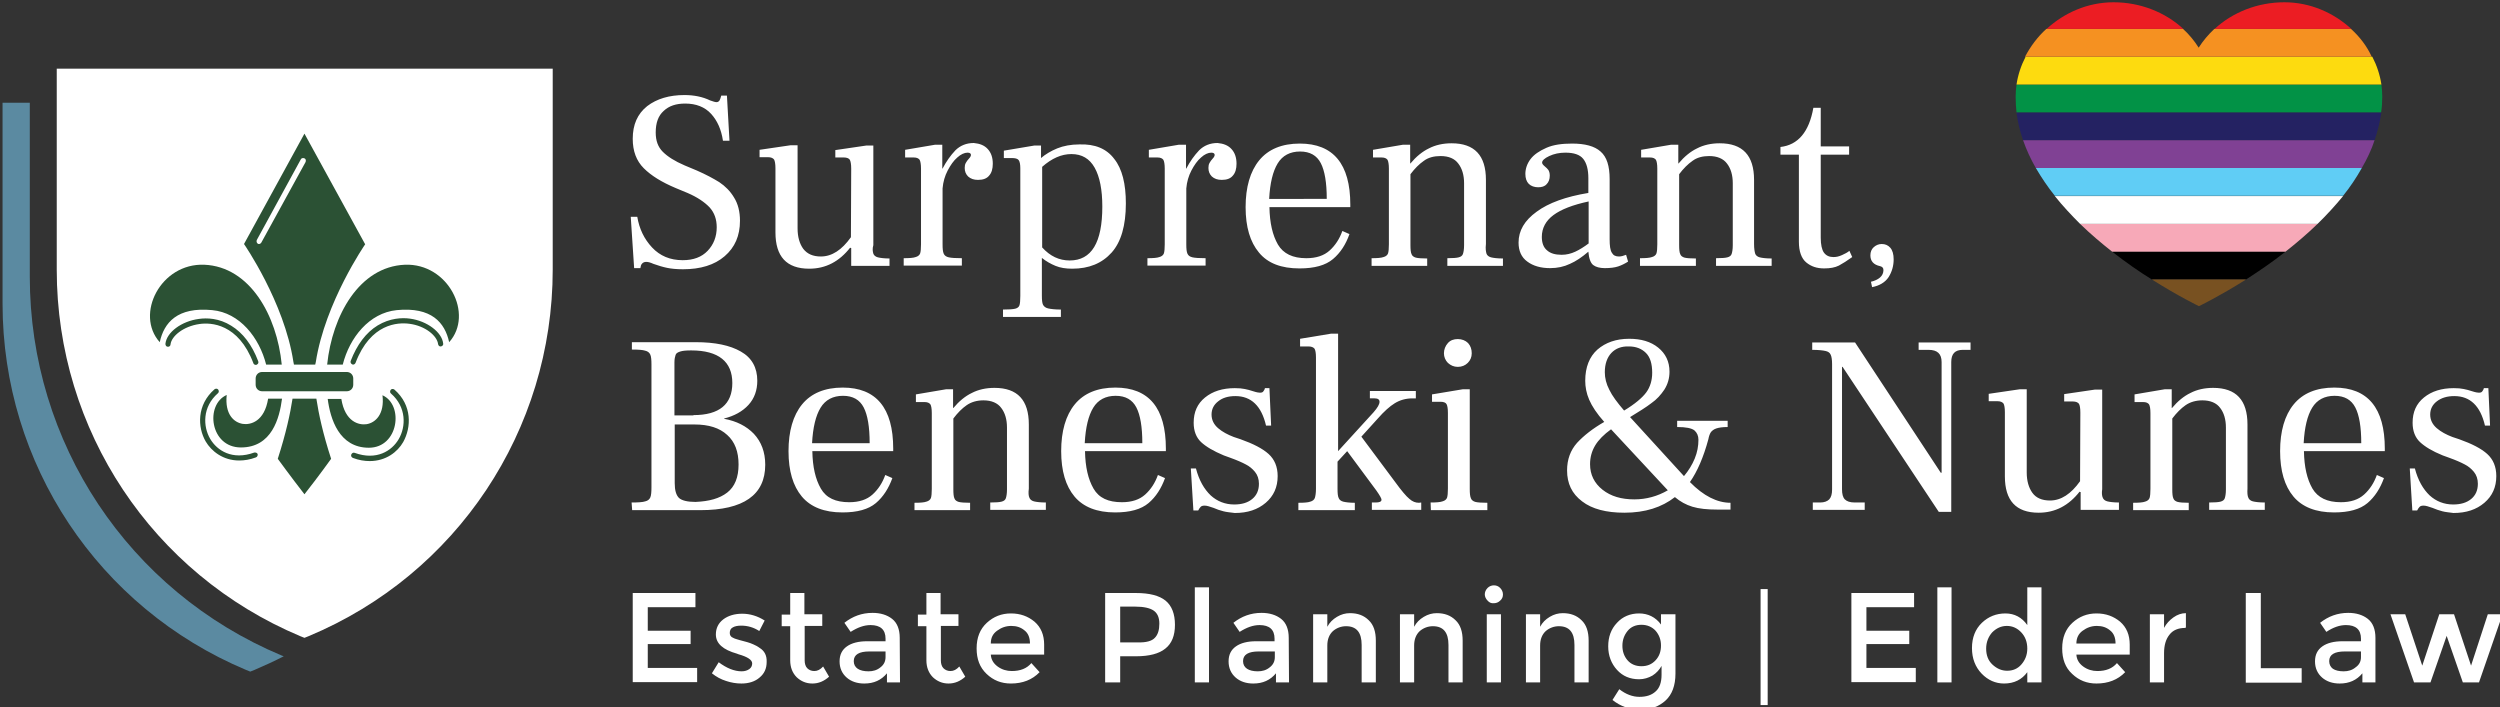
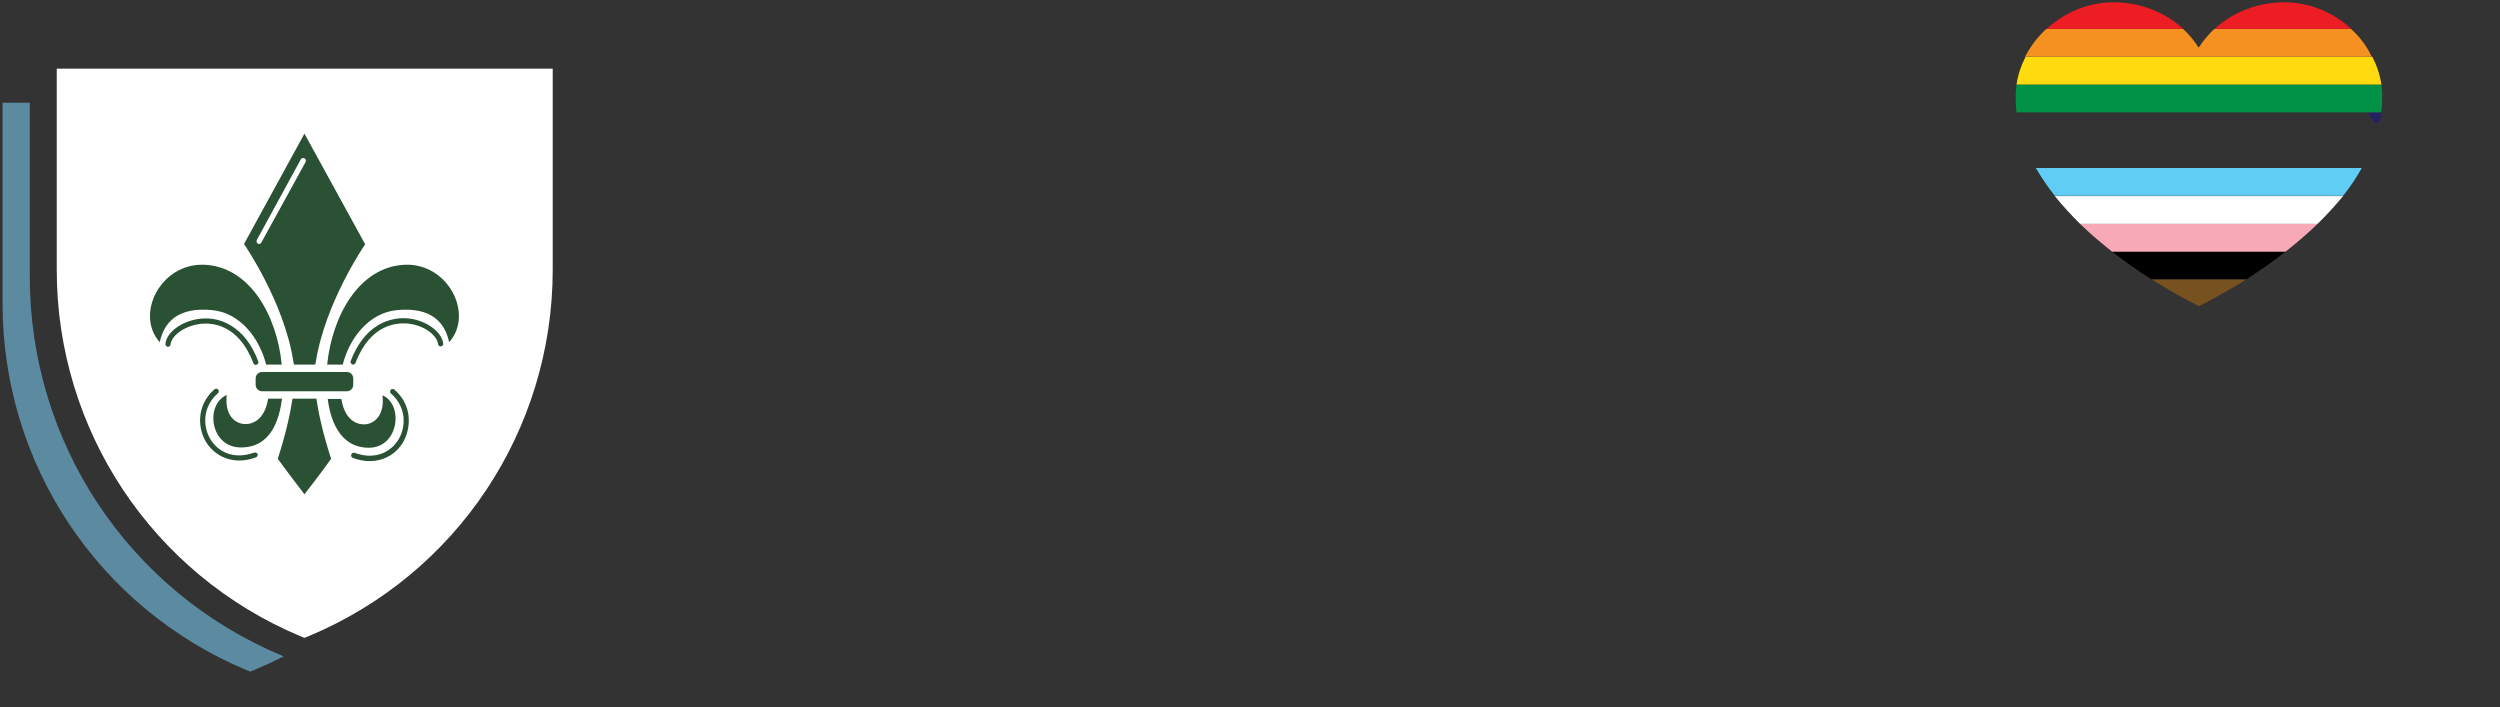
<svg xmlns="http://www.w3.org/2000/svg" version="1.1" id="Layer_2_00000101082347184667789970000009441043123374158745_" x="0px" y="0px" viewBox="0 0 881.1 249.3" style="enable-background:new 0 0 881.1 249.3;" xml:space="preserve">
  <rect x="0" y="0" width="881.1" height="249.3" fill="#333333" stroke="none" />
  <style type="text/css">
	.st0{fill:#FFFFFF;}
	.st1{fill:#5B8AA1;}
	.st2{fill:#2B5134;}
	.st3{fill:#F7A9B8;}
	.st4{fill:#60CDF5;}
	.st5{fill:#804194;}
	.st6{fill:#242262;}
	.st7{fill:#029246;}
	.st8{fill:#FDDB0F;}
	.st9{fill:#F59121;}
	.st10{fill:#EC1D23;}
	.st11{fill:#785121;}
</style>
  <g>
    <g>
      <g>
        <path class="st0" d="M107.3,224.8l-1.5-0.6c-52.1-21.9-85.8-72.6-85.8-129.1V24.2h174.8V95c0,56.7-33.8,107.4-86,129.2     L107.3,224.8L107.3,224.8z" />
        <path class="st1" d="M99.2,231c-53.9-22.6-88.7-75-88.7-133.5V36.2H0.9V107c0,56.5,33.7,107.2,85.8,129.1l1.5,0.6l1.5-0.6     c3.5-1.5,7-3.1,10.3-4.8L99.2,231L99.2,231z" />
        <path class="st2" d="M144.5,112.3c-2.8-0.4-7.1-0.2-11.4,2.4c-4.1,2.5-7.3,6.8-9.5,12.5c-0.2,0.5,0.1,1,0.5,1.2     c0.1,0,0.2,0.1,0.3,0.1c0.4,0,0.7-0.2,0.9-0.6c5.3-14,15-14.3,18.9-13.8c5.7,0.7,9.9,4.3,10.2,7.2c0.1,0.5,0.5,0.9,1,0.8     c0.5-0.1,0.9-0.5,0.8-1C155.8,117.1,150.5,113.1,144.5,112.3L144.5,112.3z M139,137.3c-0.4-0.3-1-0.3-1.3,0.1     c-0.3,0.4-0.3,1,0.1,1.3c5.5,4.8,5.3,11.7,2.7,16.1c-2.4,4.1-7.8,7.6-15.5,4.8c-0.5-0.2-1,0.1-1.2,0.6s0.1,1,0.6,1.2     c2.1,0.8,4.1,1.1,5.9,1.1c5.7,0,9.8-3.2,11.8-6.7C145,150.6,145.3,142.8,139,137.3L139,137.3z M89.3,128c0.1,0.4,0.5,0.6,0.9,0.6     c0.1,0,0.2,0,0.3-0.1c0.5-0.2,0.7-0.7,0.5-1.2c-2.2-5.8-5.4-10-9.5-12.5c-4.3-2.7-8.6-2.8-11.4-2.4c-6.1,0.8-11.4,4.7-11.8,8.8     c0,0.5,0.3,1,0.8,1c0.5,0.1,1-0.3,1-0.8c0.3-2.9,4.5-6.4,10.2-7.2C74.3,113.6,84,114,89.3,128L89.3,128z M89.6,159.5     c-7.7,2.8-13.1-0.7-15.5-4.8c-2.6-4.4-2.8-11.3,2.7-16.1c0.4-0.3,0.4-0.9,0.1-1.3c-0.3-0.4-0.9-0.4-1.3-0.1     c-6.3,5.5-6,13.4-3.1,18.4c2,3.4,6.1,6.7,11.8,6.7c1.8,0,3.8-0.3,5.9-1.1c0.5-0.2,0.7-0.7,0.6-1.2     C90.6,159.6,90.1,159.4,89.6,159.5L89.6,159.5z M92.4,131.1h29.8c1.3,0,2.3,1,2.3,2.3v2.2c0,1.3-1,2.3-2.3,2.3H92.4     c-1.3,0-2.3-1-2.3-2.3v-2.2C90.1,132.1,91.1,131.1,92.4,131.1z M134.8,139.3c0.8,6.7-2.5,9.7-5.6,10.2c-2.7,0.4-7.6-0.8-8.9-8.9     h-4.8c0.9,7,4,17.2,14.5,17.2S142.4,142.7,134.8,139.3L134.8,139.3z M142.7,93.3c-16.1,0.7-25.6,17.9-27.4,35.2h5.5     c2.4-9.5,9.3-18.2,19-19.2c12.3-1.2,17,4.4,18.5,11.3C167.1,110.8,158,92.7,142.7,93.3L142.7,93.3z M74.8,109.3     c9.7,0.9,16.6,9.7,19,19.2h5.5C97.6,111.2,88.1,94,72,93.3c-15.4-0.6-24.5,17.5-15.7,27.3C57.8,113.7,62.5,108.1,74.8,109.3     L74.8,109.3z M94.5,140.5c-1.3,8.1-6.2,9.3-8.9,8.9c-3.2-0.5-6.4-3.4-5.7-10.2c-7.7,3.4-5.9,18.5,5,18.5s13.6-10.3,14.5-17.2     H94.5z M103.6,128.5h7.5c0.1-0.6,0.2-0.9,0.2-0.9c3.3-21.1,17.4-41.5,17.4-41.5l-21.4-39L86,86c0,0,14.2,20.5,17.4,41.5     C103.4,127.6,103.5,127.9,103.6,128.5z M91.3,86c-0.2,0-0.3,0-0.4-0.1c-0.4-0.2-0.6-0.8-0.4-1.3L106,56.2     c0.2-0.5,0.8-0.6,1.3-0.4s0.6,0.8,0.4,1.3L92.1,85.5C91.9,85.8,91.6,86,91.3,86z M103.1,140.5c-0.8,5.2-2.3,12.2-5.2,21.2     c0,0,4.5,6.2,9.4,12.5c4.9-6.2,9.4-12.5,9.4-12.5c-2.9-8.9-4.4-15.9-5.2-21.2H103.1z" />
      </g>
-       <path class="st0" d="M222.3,76.4h2.3c0.7,4.2,2.4,7.8,5.2,10.8s6.4,4.5,10.8,4.5c3.8,0,6.7-1.1,8.8-3.3s3.2-5,3.2-8.3    c0-2.8-0.8-5.1-2.5-7c-1.7-1.8-4.3-3.6-7.8-5.1l-4.1-1.7c-5-2.1-8.7-4.4-11.3-7s-3.9-6-3.9-10.4c0-5,1.7-8.8,5.1-11.5    c3.4-2.6,7.8-3.9,13.1-3.9c3.4,0,6.4,0.6,9.1,1.9c1.1,0.4,1.8,0.6,2.2,0.6c0.5,0,0.8-0.2,1.1-0.6c0.2-0.4,0.4-0.9,0.6-1.7h2    l0.9,15.9h-2.3c-0.6-4-2-7.1-4.2-9.5s-5.3-3.6-9.1-3.6c-3.2,0-5.7,0.8-7.6,2.6c-1.9,1.7-2.8,4.2-2.8,7.6c0,2.9,0.8,5.1,2.5,6.8    c1.7,1.7,4.2,3.3,7.7,4.8l4.3,1.8c3.2,1.4,5.8,2.8,7.9,4.1c2.1,1.4,3.9,3.2,5.2,5.4c1.4,2.2,2.1,5,2.1,8.2c0,5.3-1.8,9.4-5.4,12.5    c-3.6,3.1-8.5,4.6-14.7,4.6c-2.3,0-4.2-0.2-5.6-0.5c-1.5-0.3-3.1-0.8-4.8-1.4c-1.1-0.5-1.9-0.7-2.5-0.7c-0.7,0-1.1,0.2-1.5,0.6    s-0.5,1-0.6,1.6h-2.2L222.3,76.4L222.3,76.4z M307.8,89.4c0.2,0.6,0.8,1.1,1.6,1.3c0.8,0.2,2.2,0.4,4.1,0.4v2.6H300v-6.3h-0.3    v-0.2c-3.9,5-8.7,7.5-14.5,7.5c-8,0-11.9-4.3-11.9-12.8V59.3c0-1.5-0.2-2.6-0.5-3.1c-0.4-0.5-1.1-0.8-2.1-0.8h-3v-2.6l10.9-1.6    h2.5v29.3c0,3,0.7,5.4,2,7.2c1.4,1.8,3.4,2.7,6.2,2.7c3.9,0,7.4-2.3,10.6-6.8l0.1-24.2c0-1.5-0.2-2.6-0.5-3.1s-1.1-0.8-2.1-0.8h-3    v-2.6l10.9-1.6h2.5v35.1C307.4,87.7,307.6,88.7,307.8,89.4L307.8,89.4z M348.1,52.5c1.2,1.3,1.8,3,1.8,5.2c0,1.8-0.4,3.2-1.3,4.2    c-0.8,1-2.1,1.5-3.9,1.5c-1.5,0-2.6-0.4-3.5-1.2c-0.8-0.8-1.2-1.8-1.2-3c0-0.7,0.1-1.3,0.4-1.8s0.6-1,1.1-1.5    c0.5-0.5,0.7-1,0.7-1.3c0-0.5-0.4-0.8-1.2-0.8c-1.1,0-2.4,0.6-3.6,1.7c-1.3,1.1-2.4,2.7-3.4,4.6c-1,1.9-1.6,4-1.8,6.3v19.7    c0,1.6,0.1,2.6,0.4,3.3s0.9,1.1,1.8,1.3s2.4,0.3,4.6,0.3v2.6h-20.5V91c2,0,3.4-0.1,4.2-0.4c0.8-0.2,1.4-0.7,1.6-1.3    c0.2-0.6,0.3-1.7,0.3-3.2V59.4c0-1.5-0.2-2.6-0.5-3.1c-0.4-0.5-1-0.8-2.1-0.8h-3v-2.7l10.6-1.8h2.5v8.4h0.1    c1.3-2.5,2.8-4.6,4.5-6.4c1.7-1.7,3.9-2.6,6.5-2.6C345.3,50.6,346.9,51.2,348.1,52.5L348.1,52.5z M392.7,56    c2.8,3.5,4.1,8.8,4.1,15.7c0,7.8-1.7,13.6-5,17.3c-3.4,3.8-8,5.7-13.9,5.7c-2.3,0-4.2-0.3-5.9-1s-3.3-1.6-4.8-2.8v13.3    c0,1.5,0.1,2.6,0.4,3.2c0.3,0.6,0.9,1.1,1.8,1.3c0.9,0.2,2.4,0.4,4.5,0.4v2.6h-20.4v-2.6c2,0,3.5-0.1,4.3-0.3    c0.8-0.2,1.3-0.6,1.5-1.2c0.2-0.6,0.3-1.7,0.3-3.3v-45c0-1.4-0.2-2.4-0.6-2.9c-0.4-0.5-1.2-0.7-2.5-0.7h-2.7v-2.6l10.7-1.8h2.4    v4.4c1.5-1.3,3.5-2.5,5.7-3.4s4.9-1.4,7.8-1.4C385.9,50.7,390,52.4,392.7,56L392.7,56z M388.5,72.8c0-5.9-0.9-10.5-2.7-13.7    c-1.8-3.2-4.5-4.8-8.2-4.8c-3.5,0-6.9,1.5-10.3,4.5v28.4c2.8,3.1,6,4.6,9.7,4.6C384.7,91.8,388.5,85.5,388.5,72.8z M434,52.5    c1.2,1.3,1.8,3,1.8,5.2c0,1.8-0.4,3.2-1.3,4.2c-0.8,1-2.1,1.5-3.9,1.5c-1.5,0-2.6-0.4-3.5-1.2c-0.8-0.8-1.2-1.8-1.2-3    c0-0.7,0.1-1.3,0.4-1.8s0.6-1,1.1-1.5c0.5-0.5,0.7-1,0.7-1.3c0-0.5-0.4-0.8-1.2-0.8c-1.1,0-2.4,0.6-3.6,1.7    c-1.3,1.1-2.4,2.7-3.4,4.6c-1,1.9-1.6,4-1.8,6.3v19.7c0,1.6,0.1,2.6,0.4,3.3s0.9,1.1,1.8,1.3s2.4,0.3,4.6,0.3v2.6h-20.5V91    c2,0,3.4-0.1,4.2-0.4c0.8-0.2,1.4-0.7,1.6-1.3c0.2-0.6,0.3-1.7,0.3-3.2V59.4c0-1.5-0.2-2.6-0.5-3.1c-0.4-0.5-1-0.8-2.1-0.8h-3    v-2.7l10.6-1.8h2.5v8.4h0.1c1.3-2.5,2.8-4.6,4.5-6.4c1.7-1.7,3.9-2.6,6.5-2.6C431.2,50.6,432.8,51.2,434,52.5L434,52.5z M475.9,73    h-28.5c0.1,5.6,1.1,9.9,3,13.2c1.9,3.2,5.2,4.8,10,4.8c3.5,0,6.2-0.9,8.2-2.7s3.5-4.1,4.5-6.9l2.5,1.1c-1.3,3.7-3.2,6.6-5.8,8.8    c-2.6,2.2-6.5,3.3-11.8,3.3c-6.4,0-11.2-1.8-14.3-5.6c-3.1-3.7-4.7-9-4.7-16s1.6-12.6,4.8-16.5s8-5.9,14.3-5.9    c11.8,0,17.8,7.2,17.8,21.5L475.9,73L475.9,73z M467.6,70.1c0-5.7-0.7-9.9-2.1-12.6c-1.4-2.7-3.8-4.1-7.3-4.1s-6.2,1.4-7.9,4.2    c-1.7,2.8-2.7,6.9-3,12.5H467.6L467.6,70.1z M523.9,89.4c0.2,0.6,0.8,1.1,1.6,1.3c0.8,0.2,2.2,0.4,4.2,0.4v2.6h-19.6V91    c1.9,0,3.3-0.1,4-0.3c0.8-0.2,1.3-0.6,1.5-1.2c0.2-0.6,0.4-1.6,0.4-3.1V64.6c0-2.9-0.7-5.2-2-6.9c-1.3-1.8-3.4-2.7-6.3-2.7    c-2.3,0-4.3,0.5-5.9,1.7c-1.6,1.1-3.2,2.7-4.7,4.7v25c0,1.5,0.1,2.6,0.4,3.2c0.2,0.6,0.8,1,1.5,1.2c0.8,0.2,2.1,0.3,4,0.3v2.6    h-19.6V91c2,0,3.4-0.1,4.2-0.4c0.8-0.2,1.4-0.7,1.6-1.3c0.2-0.6,0.3-1.7,0.3-3.2V59.4c0-1.5-0.2-2.6-0.5-3.1    c-0.4-0.5-1-0.8-2.1-0.8h-3v-2.7l10.6-1.8h2.5v6.6h0.1c2-2.4,4.2-4.2,6.5-5.3c2.3-1.2,5-1.8,8-1.8c8.1,0,12.1,4.3,12.1,12.9v22.6    C523.5,87.7,523.7,88.7,523.9,89.4L523.9,89.4z M573.8,92.2c-1.1,0.7-2.3,1.3-3.5,1.7c-1.2,0.4-2.8,0.6-4.7,0.6    c-1.8,0-3.2-0.4-4.1-1.1s-1.5-2.3-1.7-4.7c-2.2,1.9-4.4,3.4-6.5,4.3c-2.1,1-4.4,1.5-7,1.5c-3.3,0-6-0.8-8-2.3    c-2.1-1.5-3.1-3.8-3.1-6.7c0-4.2,2.1-7.8,6.4-10.9c4.2-3.1,10.3-5.3,18.2-6.6v-5.2c0-3-0.6-5.3-1.8-6.8c-1.2-1.5-3.3-2.2-6.3-2.2    c-2.1,0-4,0.4-5.7,1.2c-1.7,0.8-2.5,1.6-2.5,2.3c0,0.4,0.3,0.8,0.9,1.3s1,0.9,1.3,1.3c0.3,0.5,0.5,1.1,0.5,2c0,1.3-0.4,2.3-1.1,3    c-0.7,0.8-1.7,1.1-3,1.1c-1.3,0-2.5-0.4-3.3-1.2c-0.8-0.8-1.2-2-1.2-3.5c0-1.8,0.6-3.6,1.8-5.2c1.2-1.6,3.1-2.9,5.6-4    s5.5-1.5,9.1-1.5c4.5,0,7.9,0.9,10,2.8c2.2,1.9,3.2,5.1,3.2,9.7v21.2c0,2.3,0.2,3.9,0.8,4.8c0.5,0.9,1.3,1.3,2.5,1.3    c0.7,0,1.5-0.2,2.5-0.6L573.8,92.2L573.8,92.2z M545.2,88.2c1.2,1.1,2.9,1.6,5.2,1.6c1.7,0,3.3-0.4,4.8-1.1    c1.5-0.7,3.1-1.7,4.7-2.9V71c-5.6,1.2-9.7,2.8-12.4,4.8c-2.7,2-4.1,4.6-4.1,7.7C543.4,85.6,544,87.2,545.2,88.2L545.2,88.2z     M618.6,89.4c0.2,0.6,0.8,1.1,1.6,1.3c0.8,0.2,2.2,0.4,4.2,0.4v2.6h-19.6V91c1.9,0,3.3-0.1,4-0.3c0.8-0.2,1.3-0.6,1.5-1.2    s0.4-1.6,0.4-3.1V64.6c0-2.9-0.7-5.2-2-6.9c-1.3-1.8-3.5-2.7-6.3-2.7c-2.3,0-4.3,0.5-5.9,1.7c-1.6,1.1-3.2,2.7-4.7,4.7v25    c0,1.5,0.1,2.6,0.4,3.2c0.2,0.6,0.8,1,1.5,1.2c0.8,0.2,2.1,0.3,4,0.3v2.6H578V91c2,0,3.4-0.1,4.2-0.4c0.8-0.2,1.4-0.7,1.6-1.3    c0.2-0.6,0.3-1.7,0.3-3.2V59.4c0-1.5-0.2-2.6-0.5-3.1c-0.4-0.5-1-0.8-2.1-0.8h-3.1v-2.7l10.6-1.8h2.5v6.6h0.1    c2-2.4,4.2-4.2,6.5-5.3c2.3-1.2,5-1.8,8-1.8c8.1,0,12.1,4.3,12.1,12.9v22.6C618.2,87.7,618.4,88.7,618.6,89.4L618.6,89.4z     M636.6,92.5c-1.7-1.4-2.6-3.9-2.6-7.3V54.5h-6.5v-2.7c6.2-0.7,10.1-5.3,11.6-13.8h2.6v13.6h10v2.9h-10v29.3    c0,2.4,0.4,4.2,1.1,5.2c0.8,1.1,1.9,1.6,3.4,1.6c1,0,1.9-0.2,3-0.7s1.9-0.9,2.6-1.5l1,2.2c-1.8,1.3-3.4,2.3-4.7,3    c-1.4,0.7-3.1,1-5.2,1C640.3,94.6,638.3,93.9,636.6,92.5L636.6,92.5z M659.4,99.3c1.3-0.3,2.4-0.8,3.2-1.5    c0.8-0.7,1.2-1.6,1.2-2.6c0-0.8-0.4-1.2-1.2-1.4c-2.3-0.5-3.4-1.8-3.4-3.8c0-1.2,0.4-2.2,1.2-2.9s1.7-1.1,2.8-1.1    c1.2,0,2.2,0.4,3,1.3c0.8,0.9,1.2,2.3,1.2,4.1c0,2.3-0.6,4.4-1.8,6.3c-1.2,1.8-3.2,3-5.8,3.5L659.4,99.3L659.4,99.3z M222.6,177.1    c2.3,0,3.9-0.1,4.8-0.4c0.9-0.2,1.5-0.7,1.8-1.4s0.4-1.9,0.4-3.6v-43.2c0-1.7-0.1-2.8-0.4-3.5c-0.3-0.7-0.9-1.2-1.8-1.4    c-0.9-0.3-2.5-0.4-4.7-0.4v-2.6h22.5c6.8,0,12.1,1.1,15.9,3.3c3.9,2.2,5.8,5.7,5.8,10.3c0,3.3-1,6.2-3.1,8.5    c-2.1,2.3-5,3.9-8.6,4.8v0.1c4.4,0.8,7.9,2.6,10.5,5.3c2.6,2.8,4,6.4,4,10.9c0,10.6-7.6,16-22.9,16h-24L222.6,177.1L222.6,177.1z     M244.4,146.3c9.1,0,13.7-3.8,13.7-11.3c0-7.5-4.8-11.5-14.5-11.5c-1.7,0-3,0.1-3.9,0.4s-1.4,0.6-1.6,1.2    c-0.2,0.6-0.4,1.4-0.4,2.6v18.7H244.4L244.4,146.3z M256.3,173.6c2.7-2.1,4-5.4,4-9.9s-1.3-8-4-10.4c-2.7-2.5-6.5-3.7-11.6-3.7    h-6.9v20.7c0,2.5,0.5,4.2,1.5,5.2c1,0.9,3,1.4,5.8,1.4C249.9,176.7,253.6,175.7,256.3,173.6L256.3,173.6z M314.8,159h-28.5    c0.1,5.6,1.1,9.9,3,13.2s5.2,4.8,10,4.8c3.5,0,6.2-0.9,8.2-2.7c2-1.8,3.5-4.1,4.5-6.9l2.5,1.1c-1.3,3.6-3.2,6.6-5.8,8.8    c-2.6,2.2-6.5,3.3-11.8,3.3c-6.4,0-11.2-1.9-14.3-5.6c-3.1-3.7-4.7-9-4.7-16s1.6-12.6,4.8-16.5s8-5.9,14.3-5.9    c11.8,0,17.8,7.2,17.8,21.5L314.8,159L314.8,159z M306.5,156.2c0-5.7-0.7-9.9-2.1-12.6c-1.4-2.7-3.8-4.1-7.3-4.1s-6.2,1.4-7.9,4.2    s-2.7,6.9-3,12.5H306.5L306.5,156.2z M362.8,175.4c0.2,0.6,0.8,1.1,1.6,1.3c0.8,0.2,2.2,0.4,4.2,0.4v2.6H349v-2.6    c1.9,0,3.3-0.1,4-0.3c0.8-0.2,1.3-0.6,1.5-1.2s0.4-1.6,0.4-3.1v-21.8c0-2.9-0.7-5.2-2-6.9c-1.3-1.8-3.5-2.7-6.3-2.7    c-2.3,0-4.3,0.6-5.9,1.7c-1.6,1.1-3.2,2.7-4.7,4.7v25c0,1.5,0.1,2.6,0.4,3.2c0.2,0.6,0.8,1,1.5,1.2c0.8,0.2,2.1,0.3,4,0.3v2.6    h-19.6v-2.6c2,0,3.4-0.1,4.2-0.4c0.8-0.2,1.4-0.7,1.6-1.3c0.2-0.6,0.3-1.7,0.3-3.2v-26.7c0-1.6-0.2-2.6-0.5-3.1    c-0.4-0.5-1-0.8-2.1-0.8h-3V139l10.6-1.8h2.5v6.6h0.1c2-2.4,4.2-4.2,6.5-5.3c2.3-1.2,5-1.8,8-1.8c8.1,0,12.1,4.3,12.1,12.9v22.6    C362.4,173.7,362.5,174.8,362.8,175.4L362.8,175.4z M410.9,159h-28.5c0.1,5.6,1.1,9.9,3,13.2s5.2,4.8,10,4.8    c3.5,0,6.2-0.9,8.2-2.7c2-1.8,3.5-4.1,4.5-6.9l2.5,1.1c-1.3,3.6-3.2,6.6-5.8,8.8c-2.6,2.2-6.5,3.3-11.8,3.3    c-6.4,0-11.2-1.9-14.3-5.6c-3.1-3.7-4.7-9-4.7-16s1.6-12.6,4.8-16.5s8-5.9,14.3-5.9c11.8,0,17.8,7.2,17.8,21.5L410.9,159    L410.9,159z M402.6,156.2c0-5.7-0.7-9.9-2.1-12.6c-1.4-2.7-3.8-4.1-7.3-4.1s-6.2,1.4-7.9,4.2s-2.7,6.9-3,12.5H402.6L402.6,156.2z     M431.2,180.2c-1.2-0.3-2.4-0.7-3.5-1.2c-1.4-0.5-2.4-0.8-3.1-0.8c-0.6,0-1.1,0.1-1.4,0.4c-0.3,0.3-0.6,0.7-0.9,1.3h-1.7    l-0.9-14.8h1.8c1.1,4.2,2.9,7.3,5.2,9.5c2.3,2.1,5.1,3.2,8.3,3.2c2.6,0,4.7-0.6,6.3-1.9c1.6-1.3,2.4-3.1,2.4-5.4    c0-1.7-0.5-3.1-1.4-4.2s-2-2-3.2-2.6c-1.3-0.7-3.1-1.5-5.6-2.4l-2.2-0.8c-3.6-1.5-6.3-3.1-8-4.7c-1.7-1.6-2.6-3.9-2.6-6.8    c0-3.8,1.3-6.7,4-8.9c2.7-2.2,6.2-3.3,10.5-3.3c1.4,0,2.6,0.1,3.5,0.3c0.9,0.2,1.9,0.4,3,0.8c1.2,0.4,2,0.5,2.3,0.5    c0.6,0,1-0.1,1.2-0.4c0.2-0.3,0.4-0.5,0.5-0.8c0.1-0.2,0.1-0.4,0.1-0.4h1.6l0.6,13.2h-1.8c-1.6-6.9-5.2-10.4-10.8-10.4    c-2.5,0-4.5,0.6-6,1.8c-1.6,1.2-2.4,2.8-2.4,4.7c0,1.9,0.8,3.5,2.3,4.8c1.5,1.3,3.4,2.3,5.5,3.1l2.4,0.8c4.5,1.6,7.8,3.3,9.9,5.2    s3.2,4.5,3.2,7.8c0,3.9-1.4,7-4.2,9.4c-2.8,2.4-6.4,3.6-10.9,3.6C433.7,180.6,432.3,180.5,431.2,180.2L431.2,180.2z M500.9,177.1    v2.6h-17.4v-2.6h1.3c1.4,0,2.1-0.3,2.1-1c0-0.4-0.6-1.5-1.8-3.2l-10.3-13.9l-3.4,3.7v9.6c0,1.5,0.1,2.6,0.4,3.2    c0.2,0.6,0.8,1.1,1.6,1.3c0.8,0.2,2.2,0.4,4.1,0.4v2.6h-19.9v-2.6c2,0,3.4-0.1,4.2-0.4c0.8-0.2,1.4-0.7,1.6-1.3s0.4-1.7,0.4-3.2    v-46.3c0-1.6-0.2-2.6-0.5-3.1c-0.4-0.5-1.1-0.8-2.1-0.8h-3v-2.7l10.9-1.8h2.5V159l12.5-13.7c1.4-1.6,2.1-2.8,2.1-3.7    c0-0.8-0.6-1.2-1.7-1.2h-1.7v-2.6H499v2.6h-1.2c-2.3,0-4.4,0.6-6.2,1.7c-1.8,1.1-3.8,2.9-6,5.4l-5.8,6.4l12,16.1    c2.1,2.9,3.8,4.9,4.9,5.8c1.1,1,2.2,1.4,3.4,1.4L500.9,177.1L500.9,177.1z M504.2,177.1c2,0,3.4-0.1,4.2-0.4    c0.8-0.2,1.4-0.7,1.6-1.3c0.2-0.6,0.3-1.7,0.3-3.2v-26.7c0-1.6-0.2-2.6-0.5-3.1c-0.3-0.5-1-0.8-2.1-0.8h-3V139l10.8-1.8h2.5v35.1    c0,1.6,0.1,2.6,0.4,3.3c0.2,0.6,0.8,1.1,1.6,1.3c0.8,0.2,2.2,0.3,4.2,0.3v2.6h-19.9L504.2,177.1L504.2,177.1z M510.3,127.9    c-0.9-0.9-1.4-2.1-1.4-3.4s0.5-2.6,1.4-3.6c0.9-1,2.1-1.4,3.5-1.4c1.4,0,2.7,0.5,3.6,1.4c0.9,1,1.3,2.2,1.3,3.6s-0.5,2.5-1.4,3.4    c-0.9,0.9-2.1,1.4-3.5,1.4S511.3,128.8,510.3,127.9L510.3,127.9z M609.9,177.2v2.4h-4.5c-3.7,0-6.6-0.3-8.9-1s-4.3-1.8-6.2-3.4    c-4.6,3.6-10.5,5.5-17.8,5.5c-6.4,0-11.4-1.3-14.9-4c-3.6-2.7-5.3-6.3-5.3-10.9c0-3.9,1.2-7.1,3.5-9.7c2.4-2.6,5.6-5.1,9.6-7.4    c-2.6-2.9-4.3-5.5-5.3-7.8c-1-2.3-1.4-4.6-1.4-6.7c0-4.8,1.5-8.5,4.3-11c2.9-2.5,6.6-3.8,11.2-3.8c4.2,0,7.6,1,10.2,3.1    s4,4.9,4,8.5c0,2.3-0.6,4.4-1.8,6.3c-1.2,1.8-2.7,3.5-4.6,4.8c-1.8,1.4-4.4,3-7.5,4.9l19,20.8c1.6-1.9,2.9-4,3.8-6.2    c0.9-2.2,1.3-4.4,1.3-6.6c0-1.4-0.5-2.5-1.4-3.3c-1-0.8-3-1.2-6.1-1.2v-2.2h17.8v2.2c-1.8,0-3.1,0.2-4,0.5    c-0.9,0.3-1.5,0.8-1.9,1.3c-0.4,0.6-0.7,1.4-0.9,2.5c-1.7,6.3-3.9,11.4-6.5,15.1C600.4,174.8,605.2,177.2,609.9,177.2L609.9,177.2    z M564.8,172.6c2.9,2.3,6.6,3.4,11.2,3.4c4.2,0,8.2-1.1,11.8-3.2l-20-21.5c-2.5,1.8-4.4,3.7-5.6,5.7c-1.2,2-1.8,4.2-1.8,6.6    C560.4,167.3,561.9,170.3,564.8,172.6z M567.9,124.4c-1.5,1.6-2.3,3.9-2.3,6.8c0,2,0.5,4.1,1.6,6.2c1,2.1,2.8,4.5,5.2,7.3    c3.8-2.3,6.4-4.5,7.8-6.4s2.1-4.3,2.1-6.9c0-3.2-0.7-5.5-2.2-7c-1.5-1.5-3.5-2.3-6-2.3C571.5,122,569.4,122.8,567.9,124.4z     M649.4,129.3h-0.2v43.1c0,1.7,0.3,2.9,1,3.6c0.7,0.7,1.8,1.1,3.5,1.1h3.5v2.6h-18.3v-2.6h2.6c1.4,0,2.5-0.4,3.2-1.1    c0.7-0.8,1-1.9,1-3.5v-44.2c0-1.6-0.2-2.7-0.5-3.3c-0.3-0.7-0.9-1.1-1.8-1.3c-0.9-0.2-2.4-0.4-4.7-0.4v-2.6h15.1l30.2,45.9h0.3    v-39c0-2.9-1.5-4.3-4.6-4.3h-3.5v-2.6h18.3v2.6h-2.7c-2.8,0-4.1,1.4-4.1,4.3v52.8h-4.4L649.4,129.3L649.4,129.3z M741.1,175.4    c0.2,0.6,0.8,1.1,1.6,1.3c0.8,0.2,2.2,0.4,4.1,0.4v2.6h-13.5v-6.3H733v-0.2c-3.9,5-8.7,7.5-14.5,7.5c-8,0-11.9-4.3-11.9-12.8    v-22.6c0-1.6-0.2-2.6-0.5-3.1c-0.4-0.5-1.1-0.8-2.1-0.8h-3.1v-2.6l10.9-1.6h2.5v29.3c0,3,0.7,5.4,2,7.2s3.4,2.7,6.2,2.7    c3.9,0,7.4-2.3,10.6-6.8l0.1-24.2c0-1.6-0.2-2.6-0.5-3.1c-0.4-0.5-1.1-0.8-2.1-0.8h-3.1v-2.6l10.9-1.6h2.5v35.1    C740.7,173.7,740.8,174.8,741.1,175.4L741.1,175.4z M792.4,175.4c0.2,0.6,0.8,1.1,1.6,1.3c0.8,0.2,2.2,0.4,4.2,0.4v2.6h-19.6v-2.6    c1.9,0,3.3-0.1,4-0.3c0.8-0.2,1.3-0.6,1.5-1.2s0.4-1.6,0.4-3.1v-21.8c0-2.9-0.7-5.2-2-6.9c-1.3-1.8-3.5-2.7-6.3-2.7    c-2.3,0-4.3,0.6-5.9,1.7c-1.6,1.1-3.2,2.7-4.7,4.7v25c0,1.5,0.1,2.6,0.4,3.2c0.2,0.6,0.8,1,1.5,1.2c0.8,0.2,2.1,0.3,3.9,0.3v2.6    h-19.6v-2.6c2,0,3.4-0.1,4.2-0.4c0.8-0.2,1.4-0.7,1.6-1.3c0.2-0.6,0.3-1.7,0.3-3.2v-26.7c0-1.6-0.2-2.6-0.5-3.1    c-0.4-0.5-1-0.8-2.1-0.8h-3V139l10.6-1.8h2.5v6.6h0.1c2-2.4,4.2-4.2,6.5-5.3c2.3-1.2,5-1.8,8-1.8c8.1,0,12.1,4.3,12.1,12.9v22.6    C792,173.7,792.1,174.8,792.4,175.4L792.4,175.4z M840.5,159H812c0.1,5.6,1.1,9.9,3,13.2c1.9,3.2,5.2,4.8,10,4.8    c3.5,0,6.2-0.9,8.2-2.7c2-1.8,3.5-4.1,4.5-6.9l2.5,1.1c-1.3,3.6-3.2,6.6-5.8,8.8c-2.6,2.2-6.5,3.3-11.8,3.3    c-6.4,0-11.2-1.9-14.3-5.6c-3.1-3.7-4.7-9-4.7-16s1.6-12.6,4.8-16.5c3.2-3.9,8-5.9,14.3-5.9c11.8,0,17.8,7.2,17.8,21.5L840.5,159    L840.5,159z M832.2,156.2c0-5.7-0.7-9.9-2.1-12.6c-1.4-2.7-3.8-4.1-7.3-4.1c-3.5,0-6.2,1.4-7.9,4.2c-1.7,2.8-2.7,6.9-3,12.5H832.2    L832.2,156.2z M860.8,180.2c-1.2-0.3-2.3-0.7-3.5-1.2c-1.4-0.5-2.4-0.8-3.1-0.8c-0.6,0-1.1,0.1-1.4,0.4c-0.3,0.3-0.6,0.7-0.9,1.3    h-1.7l-0.9-14.8h1.8c1.1,4.2,2.9,7.3,5.2,9.5c2.3,2.1,5.1,3.2,8.3,3.2c2.6,0,4.7-0.6,6.3-1.9c1.6-1.3,2.4-3.1,2.4-5.4    c0-1.7-0.5-3.1-1.4-4.2c-0.9-1.1-2-2-3.2-2.6c-1.3-0.7-3.1-1.5-5.6-2.4l-2.2-0.8c-3.7-1.5-6.3-3.1-8-4.7c-1.7-1.6-2.6-3.9-2.6-6.8    c0-3.8,1.3-6.7,4-8.9c2.7-2.2,6.2-3.3,10.5-3.3c1.4,0,2.6,0.1,3.5,0.3c0.9,0.2,1.9,0.4,3,0.8c1.2,0.4,2,0.5,2.3,0.5    c0.6,0,1-0.1,1.2-0.4c0.2-0.3,0.4-0.5,0.5-0.8c0.1-0.2,0.1-0.4,0.1-0.4h1.6l0.6,13.2h-1.8c-1.6-6.9-5.2-10.4-10.8-10.4    c-2.5,0-4.5,0.6-6.1,1.8c-1.6,1.2-2.4,2.8-2.4,4.7c0,1.9,0.8,3.5,2.3,4.8c1.5,1.3,3.4,2.3,5.5,3.1l2.4,0.8    c4.5,1.6,7.8,3.3,9.9,5.2c2.1,1.9,3.2,4.5,3.2,7.8c0,3.9-1.4,7-4.2,9.4c-2.8,2.4-6.4,3.6-10.9,3.6    C863.3,180.6,861.9,180.5,860.8,180.2L860.8,180.2z M245.1,209v5h-16.8v8.3h15.1v4.7h-15.1v8.4h17.4v5h-22.7V209H245.1L245.1,209z     M270.2,233.3c0,2.3-0.8,4.1-2.5,5.5c-1.6,1.4-3.8,2.1-6.4,2.1c-1.8,0-3.6-0.3-5.4-0.9c-1.9-0.6-3.5-1.5-5-2.7l2.4-3.9    c2.8,2.1,5.5,3.2,8.1,3.2c1.1,0,2-0.3,2.7-0.8c0.7-0.5,1-1.2,1-2c0-1.2-1.6-2.3-4.8-3.2c-0.2-0.1-0.4-0.1-0.5-0.2    c-5-1.4-7.5-3.6-7.5-6.8c0-2.2,0.9-4,2.6-5.3c1.7-1.3,4-2,6.7-2s5.4,0.8,7.9,2.4l-1.9,3.7c-2-1.3-4.1-1.9-6.4-1.9    c-1.2,0-2.2,0.2-2.9,0.6c-0.8,0.4-1.1,1.1-1.1,2c0,0.8,0.4,1.4,1.2,1.7c0.5,0.3,1.3,0.5,2.3,0.8s1.8,0.5,2.6,0.7s1.5,0.5,2.2,0.8    s1.5,0.7,2.3,1.3C269.4,229.4,270.3,231,270.2,233.3L270.2,233.3z M283.6,220.6v12.2c0,1.1,0.3,2.1,0.9,2.7s1.4,1,2.5,1    s2.1-0.5,3.1-1.6l2.1,3.6c-1.8,1.6-3.7,2.4-5.9,2.4s-4-0.8-5.5-2.2c-1.5-1.5-2.3-3.5-2.3-6v-12h-3v-4.1h3V209h5v7.5h6.3v4.1    L283.6,220.6L283.6,220.6z M317.2,240.5h-4.6v-3.2c-2,2.4-4.6,3.6-8,3.6c-2.5,0-4.6-0.7-6.2-2.1c-1.6-1.4-2.5-3.3-2.5-5.7    s0.9-4.1,2.6-5.3c1.7-1.2,4.1-1.8,7.1-1.8h6.5v-0.9c0-3.2-1.8-4.8-5.3-4.8c-2.2,0-4.5,0.8-7,2.4l-2.2-3.2c2.9-2.3,6.2-3.5,9.9-3.5    c2.8,0,5.1,0.7,6.9,2.1s2.7,3.7,2.7,6.7L317.2,240.5L317.2,240.5z M312.1,231.6v-2h-5.7c-3.6,0-5.5,1.1-5.5,3.4    c0,1.2,0.5,2.1,1.4,2.7c0.9,0.6,2.2,0.9,3.8,0.9s3-0.4,4.2-1.4C311.5,234.3,312.1,233.1,312.1,231.6L312.1,231.6z M331.6,220.6    v12.2c0,1.1,0.3,2.1,0.9,2.7s1.4,1,2.5,1s2.1-0.5,3.1-1.6l2.1,3.6c-1.8,1.6-3.7,2.4-5.9,2.4s-4-0.8-5.5-2.2    c-1.5-1.5-2.3-3.5-2.3-6v-12h-3v-4.1h3V209h5v7.5h6.3v4.1L331.6,220.6L331.6,220.6z M368,230.7h-18.8c0.1,1.7,0.9,3.1,2.4,4.2    s3.2,1.6,5,1.6c3,0,5.3-0.9,6.9-2.8l2.9,3.2c-2.6,2.7-6,4-10.1,4c-3.4,0-6.2-1.1-8.6-3.4s-3.5-5.2-3.5-9s1.2-6.8,3.6-9    c2.4-2.2,5.2-3.3,8.5-3.3s6,1,8.3,2.9c2.3,2,3.4,4.7,3.4,8.1L368,230.7L368,230.7z M349.2,226.8h13.8c0-2-0.6-3.6-1.9-4.6    c-1.3-1.1-2.8-1.6-4.7-1.6s-3.5,0.6-5,1.7S349.2,224.8,349.2,226.8L349.2,226.8z M410.8,211.7c2.2,1.8,3.3,4.7,3.3,8.5    s-1.1,6.6-3.4,8.4c-2.2,1.8-5.7,2.7-10.3,2.7h-5.6v9.2h-5.3V209h10.8C405.1,209,408.6,209.9,410.8,211.7z M407,224.8    c1.1-1.1,1.6-2.8,1.6-5s-0.7-3.7-2-4.6s-3.5-1.4-6.4-1.4h-5.4v12.6h6.2C404,226.5,406,225.9,407,224.8L407,224.8z M426.1,240.5h-5    V207h5V240.5z M454.3,240.5h-4.6v-3.2c-2,2.4-4.6,3.6-8,3.6c-2.5,0-4.6-0.7-6.2-2.1c-1.6-1.4-2.5-3.3-2.5-5.7s0.9-4.1,2.6-5.3    c1.7-1.2,4.1-1.8,7.1-1.8h6.5v-0.9c0-3.2-1.8-4.8-5.3-4.8c-2.2,0-4.5,0.8-7,2.4l-2.2-3.2c2.9-2.3,6.2-3.5,9.9-3.5    c2.8,0,5.1,0.7,6.9,2.1s2.7,3.7,2.7,6.7L454.3,240.5L454.3,240.5z M449.3,231.6v-2h-5.7c-3.6,0-5.5,1.1-5.5,3.4    c0,1.2,0.5,2.1,1.4,2.7c0.9,0.6,2.2,0.9,3.8,0.9s3-0.4,4.2-1.4C448.7,234.3,449.3,233.1,449.3,231.6L449.3,231.6z M467.8,227.5v13    h-5v-24h5v4.4c0.8-1.5,1.9-2.6,3.4-3.5s3-1.3,4.6-1.3c2.7,0,4.9,0.8,6.6,2.5c1.7,1.6,2.5,4,2.5,7.2v14.7h-5v-13.2    c0-4.4-1.8-6.6-5.5-6.6c-1.7,0-3.3,0.6-4.6,1.7C468.5,223.6,467.8,225.3,467.8,227.5L467.8,227.5z M498.4,227.5v13h-5v-24h5v4.4    c0.8-1.5,1.9-2.6,3.4-3.5s3-1.3,4.6-1.3c2.7,0,4.9,0.8,6.6,2.5c1.7,1.6,2.5,4,2.5,7.2v14.7h-5v-13.2c0-4.4-1.8-6.6-5.5-6.6    c-1.7,0-3.3,0.6-4.6,1.7C499.1,223.6,498.4,225.3,498.4,227.5L498.4,227.5z M524.3,211.7c-0.6-0.6-1-1.4-1-2.2s0.3-1.6,1-2.3    c0.6-0.6,1.4-0.9,2.2-0.9c0.9,0,1.6,0.3,2.2,0.9c0.6,0.6,1,1.4,1,2.3s-0.3,1.6-1,2.2c-0.6,0.6-1.4,0.9-2.2,0.9    C525.7,212.7,524.9,212.4,524.3,211.7z M529,240.5h-5v-24h5V240.5z M542.8,227.5v13h-5v-24h5v4.4c0.8-1.5,1.9-2.6,3.4-3.5    s3-1.3,4.6-1.3c2.7,0,4.9,0.8,6.6,2.5c1.7,1.6,2.5,4,2.5,7.2v14.7h-5v-13.2c0-4.4-1.8-6.6-5.5-6.6c-1.7,0-3.3,0.6-4.6,1.7    C543.5,223.6,542.8,225.3,542.8,227.5L542.8,227.5z M590.5,216.5v20.9c0,4.2-1.2,7.4-3.5,9.5c-2.3,2.1-5.2,3.2-8.9,3.2    s-6.9-1.1-9.8-3.4l2.4-3.8c2.3,1.8,4.7,2.7,7.1,2.7s4.3-0.6,5.7-1.9c1.4-1.2,2.1-3.2,2.1-5.9v-3.1c-0.8,1.4-1.8,2.5-3.2,3.4    c-1.4,0.8-3,1.3-4.7,1.3c-3.2,0-5.8-1.1-7.8-3.3s-3.1-5-3.1-8.3s1-6.1,3.1-8.3c2-2.2,4.7-3.3,7.8-3.3s5.8,1.3,7.7,3.9v-3.6    L590.5,216.5L590.5,216.5z M571.8,227.6c0,2,0.6,3.7,1.8,5.1c1.2,1.4,2.9,2.1,4.9,2.1c2.1,0,3.7-0.7,5-2.1    c1.3-1.4,1.9-3.1,1.9-5.2s-0.7-3.8-1.9-5.2c-1.3-1.4-3-2.1-5-2.1s-3.7,0.7-4.9,2.2C572.4,223.9,571.8,225.6,571.8,227.6    L571.8,227.6z M674.6,209v5h-16.8v8.3h15.1v4.7h-15.1v8.4h17.4v5h-22.7V209H674.6L674.6,209z M687.8,240.5h-5V207h5V240.5z     M698.4,237.4c-2.2-2.3-3.4-5.3-3.4-9s1.2-6.7,3.5-8.9c2.3-2.2,5.1-3.3,8.3-3.3c3.2,0,5.8,1.4,7.7,4.1V207h5v33.5h-5v-3.6    c-1.9,2.6-4.6,4-8.2,4C703.3,240.9,700.6,239.7,698.4,237.4L698.4,237.4z M700,228.6c0,2.3,0.7,4.2,2.2,5.6    c1.5,1.4,3.2,2.2,5.2,2.2c2,0,3.7-0.7,5-2.2s2.1-3.3,2.1-5.6s-0.7-4.2-2.1-5.7c-1.4-1.5-3.1-2.3-5.1-2.3c-2,0-3.7,0.8-5.2,2.3    C700.8,224.4,700,226.3,700,228.6L700,228.6z M750.6,230.7h-18.8c0.1,1.7,0.9,3.1,2.4,4.2c1.5,1.1,3.2,1.6,5,1.6    c3,0,5.3-0.9,6.9-2.8l2.9,3.2c-2.6,2.7-6,4-10.1,4c-3.4,0-6.2-1.1-8.6-3.4c-2.4-2.2-3.5-5.2-3.5-9s1.2-6.8,3.6-9    c2.4-2.2,5.2-3.3,8.5-3.3s6,1,8.3,2.9c2.3,2,3.4,4.7,3.4,8.1L750.6,230.7L750.6,230.7z M731.8,226.8h13.8c0-2-0.6-3.6-1.9-4.6    c-1.3-1.1-2.8-1.6-4.7-1.6c-1.9,0-3.5,0.6-5,1.7C732.6,223.3,731.8,224.8,731.8,226.8L731.8,226.8z M770.2,221.3    c-2.5,0-4.4,0.8-5.6,2.4c-1.3,1.6-1.9,3.8-1.9,6.5v10.3h-5v-24h5v4.8c0.8-1.5,1.9-2.7,3.3-3.7c1.4-1,2.9-1.5,4.4-1.5l0,5.1H770.2    L770.2,221.3z M791.5,240.5V209h5.3v26.5h14.4v5.1H791.5z M837.2,240.5h-4.6v-3.2c-2,2.4-4.6,3.6-8,3.6c-2.5,0-4.6-0.7-6.2-2.1    c-1.6-1.4-2.5-3.3-2.5-5.7s0.9-4.1,2.6-5.3c1.7-1.2,4.1-1.8,7.1-1.8h6.5v-0.9c0-3.2-1.8-4.8-5.3-4.8c-2.2,0-4.5,0.8-6.9,2.4    l-2.2-3.2c2.9-2.3,6.2-3.5,9.9-3.5c2.8,0,5.1,0.7,6.9,2.1c1.8,1.4,2.7,3.7,2.7,6.7L837.2,240.5L837.2,240.5z M832.1,231.6v-2h-5.7    c-3.6,0-5.5,1.1-5.5,3.4c0,1.2,0.5,2.1,1.3,2.7c0.9,0.6,2.2,0.9,3.8,0.9c1.6,0,3-0.4,4.2-1.4C831.5,234.3,832.1,233.1,832.1,231.6    L832.1,231.6z M856.6,240.5h-5.8l-8.3-24h5.2l6,18.1l6-18.1h5.2l6,18.1l5.9-18.1h5.2l-8.3,24H868l-5.7-16.4L856.6,240.5    L856.6,240.5z M620.5,207.6h2.5v40.9h-2.5V207.6z" />
    </g>
    <g>
      <path d="M805.5,88.7h-61.1c4.9,3.8,9.6,7.1,14,9.8h33.2C795.9,95.7,800.7,92.5,805.5,88.7L805.5,88.7L805.5,88.7z" />
      <path class="st3" d="M816.8,78.9h-83.7c3.7,3.6,7.5,6.8,11.3,9.8h61.1C809.3,85.7,813.2,82.4,816.8,78.9L816.8,78.9L816.8,78.9z" />
      <path class="st0" d="M825.8,69.1H724.2c2.8,3.5,5.8,6.7,8.9,9.8h83.7C820,75.8,823,72.5,825.8,69.1L825.8,69.1z" />
      <path class="st4" d="M832.4,59.2H717.5c2,3.4,4.2,6.7,6.7,9.8h101.6C828.3,65.9,830.5,62.6,832.4,59.2L832.4,59.2L832.4,59.2z" />
-       <path class="st5" d="M836.9,49.4H713c1.2,3.4,2.7,6.7,4.5,9.8h114.9C834.2,56.1,835.8,52.8,836.9,49.4L836.9,49.4L836.9,49.4z" />
-       <path class="st6" d="M839.3,39.6H710.7c0.4,3.4,1.2,6.6,2.3,9.8h123.9C838,46.2,838.8,43,839.3,39.6L839.3,39.6z" />
+       <path class="st6" d="M839.3,39.6H710.7h123.9C838,46.2,838.8,43,839.3,39.6L839.3,39.6z" />
      <path class="st7" d="M839.6,34.1c0-1.5-0.1-2.9-0.3-4.3H710.7c-0.2,1.4-0.3,2.9-0.3,4.3c0,1.9,0.1,3.7,0.3,5.5h128.5    C839.5,37.8,839.6,36,839.6,34.1L839.6,34.1L839.6,34.1z" />
      <path class="st8" d="M836.1,20H713.9c-1.6,3.1-2.7,6.4-3.2,9.8h128.6C838.8,26.4,837.7,23.1,836.1,20L836.1,20z" />
      <path class="st9" d="M828.6,10.2h-48.2c-2.1,2-3.9,4.1-5.5,6.6c-1.5-2.4-3.4-4.7-5.5-6.6h-48.2c-3.1,2.8-5.6,6.2-7.5,9.8h122.2    C834.2,16.3,831.7,13,828.6,10.2L828.6,10.2L828.6,10.2z" />
      <path class="st10" d="M805.1,0.8c-9.4,0-18.2,3.5-24.6,9.4h48.2C822.5,4.5,814.2,0.8,805.1,0.8L805.1,0.8z" />
      <path class="st10" d="M744.9,0.8c-9.1,0-17.4,3.7-23.6,9.4h48.2C763.1,4.3,754.3,0.8,744.9,0.8L744.9,0.8z" />
      <path class="st11" d="M791.6,98.5h-33.2c9.5,6,16.6,9.4,16.6,9.4S782.1,104.5,791.6,98.5L791.6,98.5L791.6,98.5z" />
    </g>
  </g>
</svg>